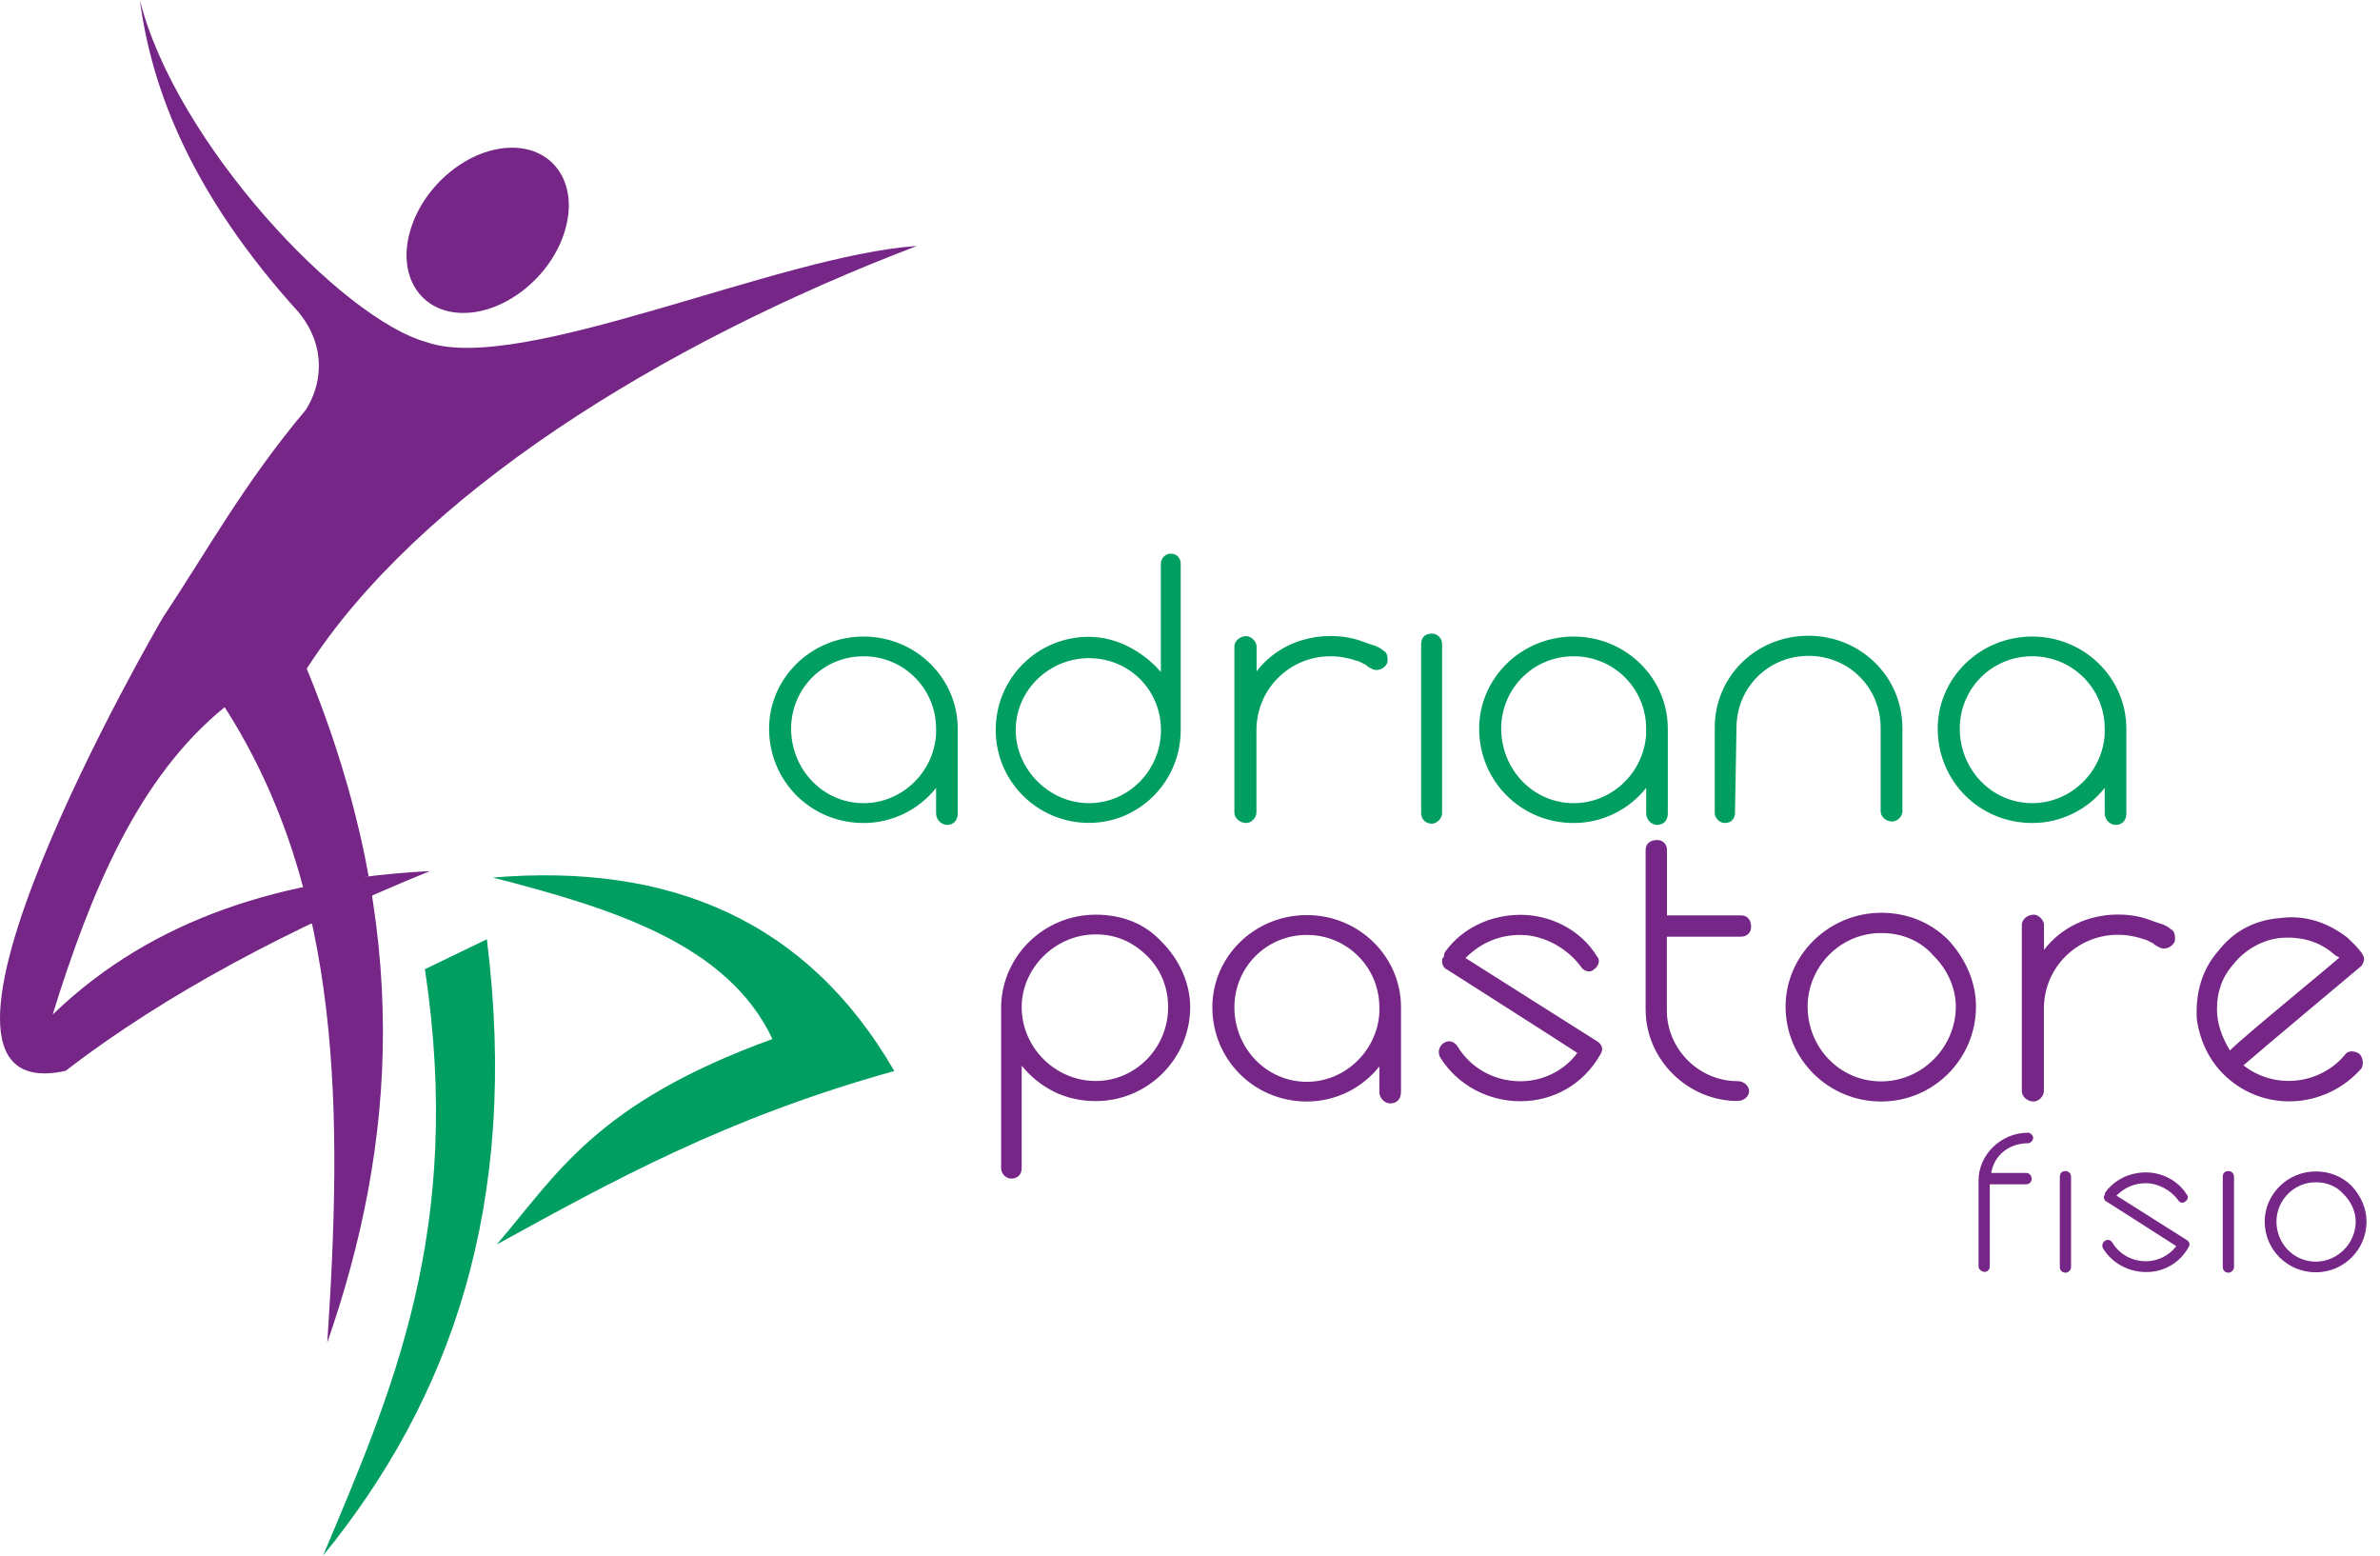
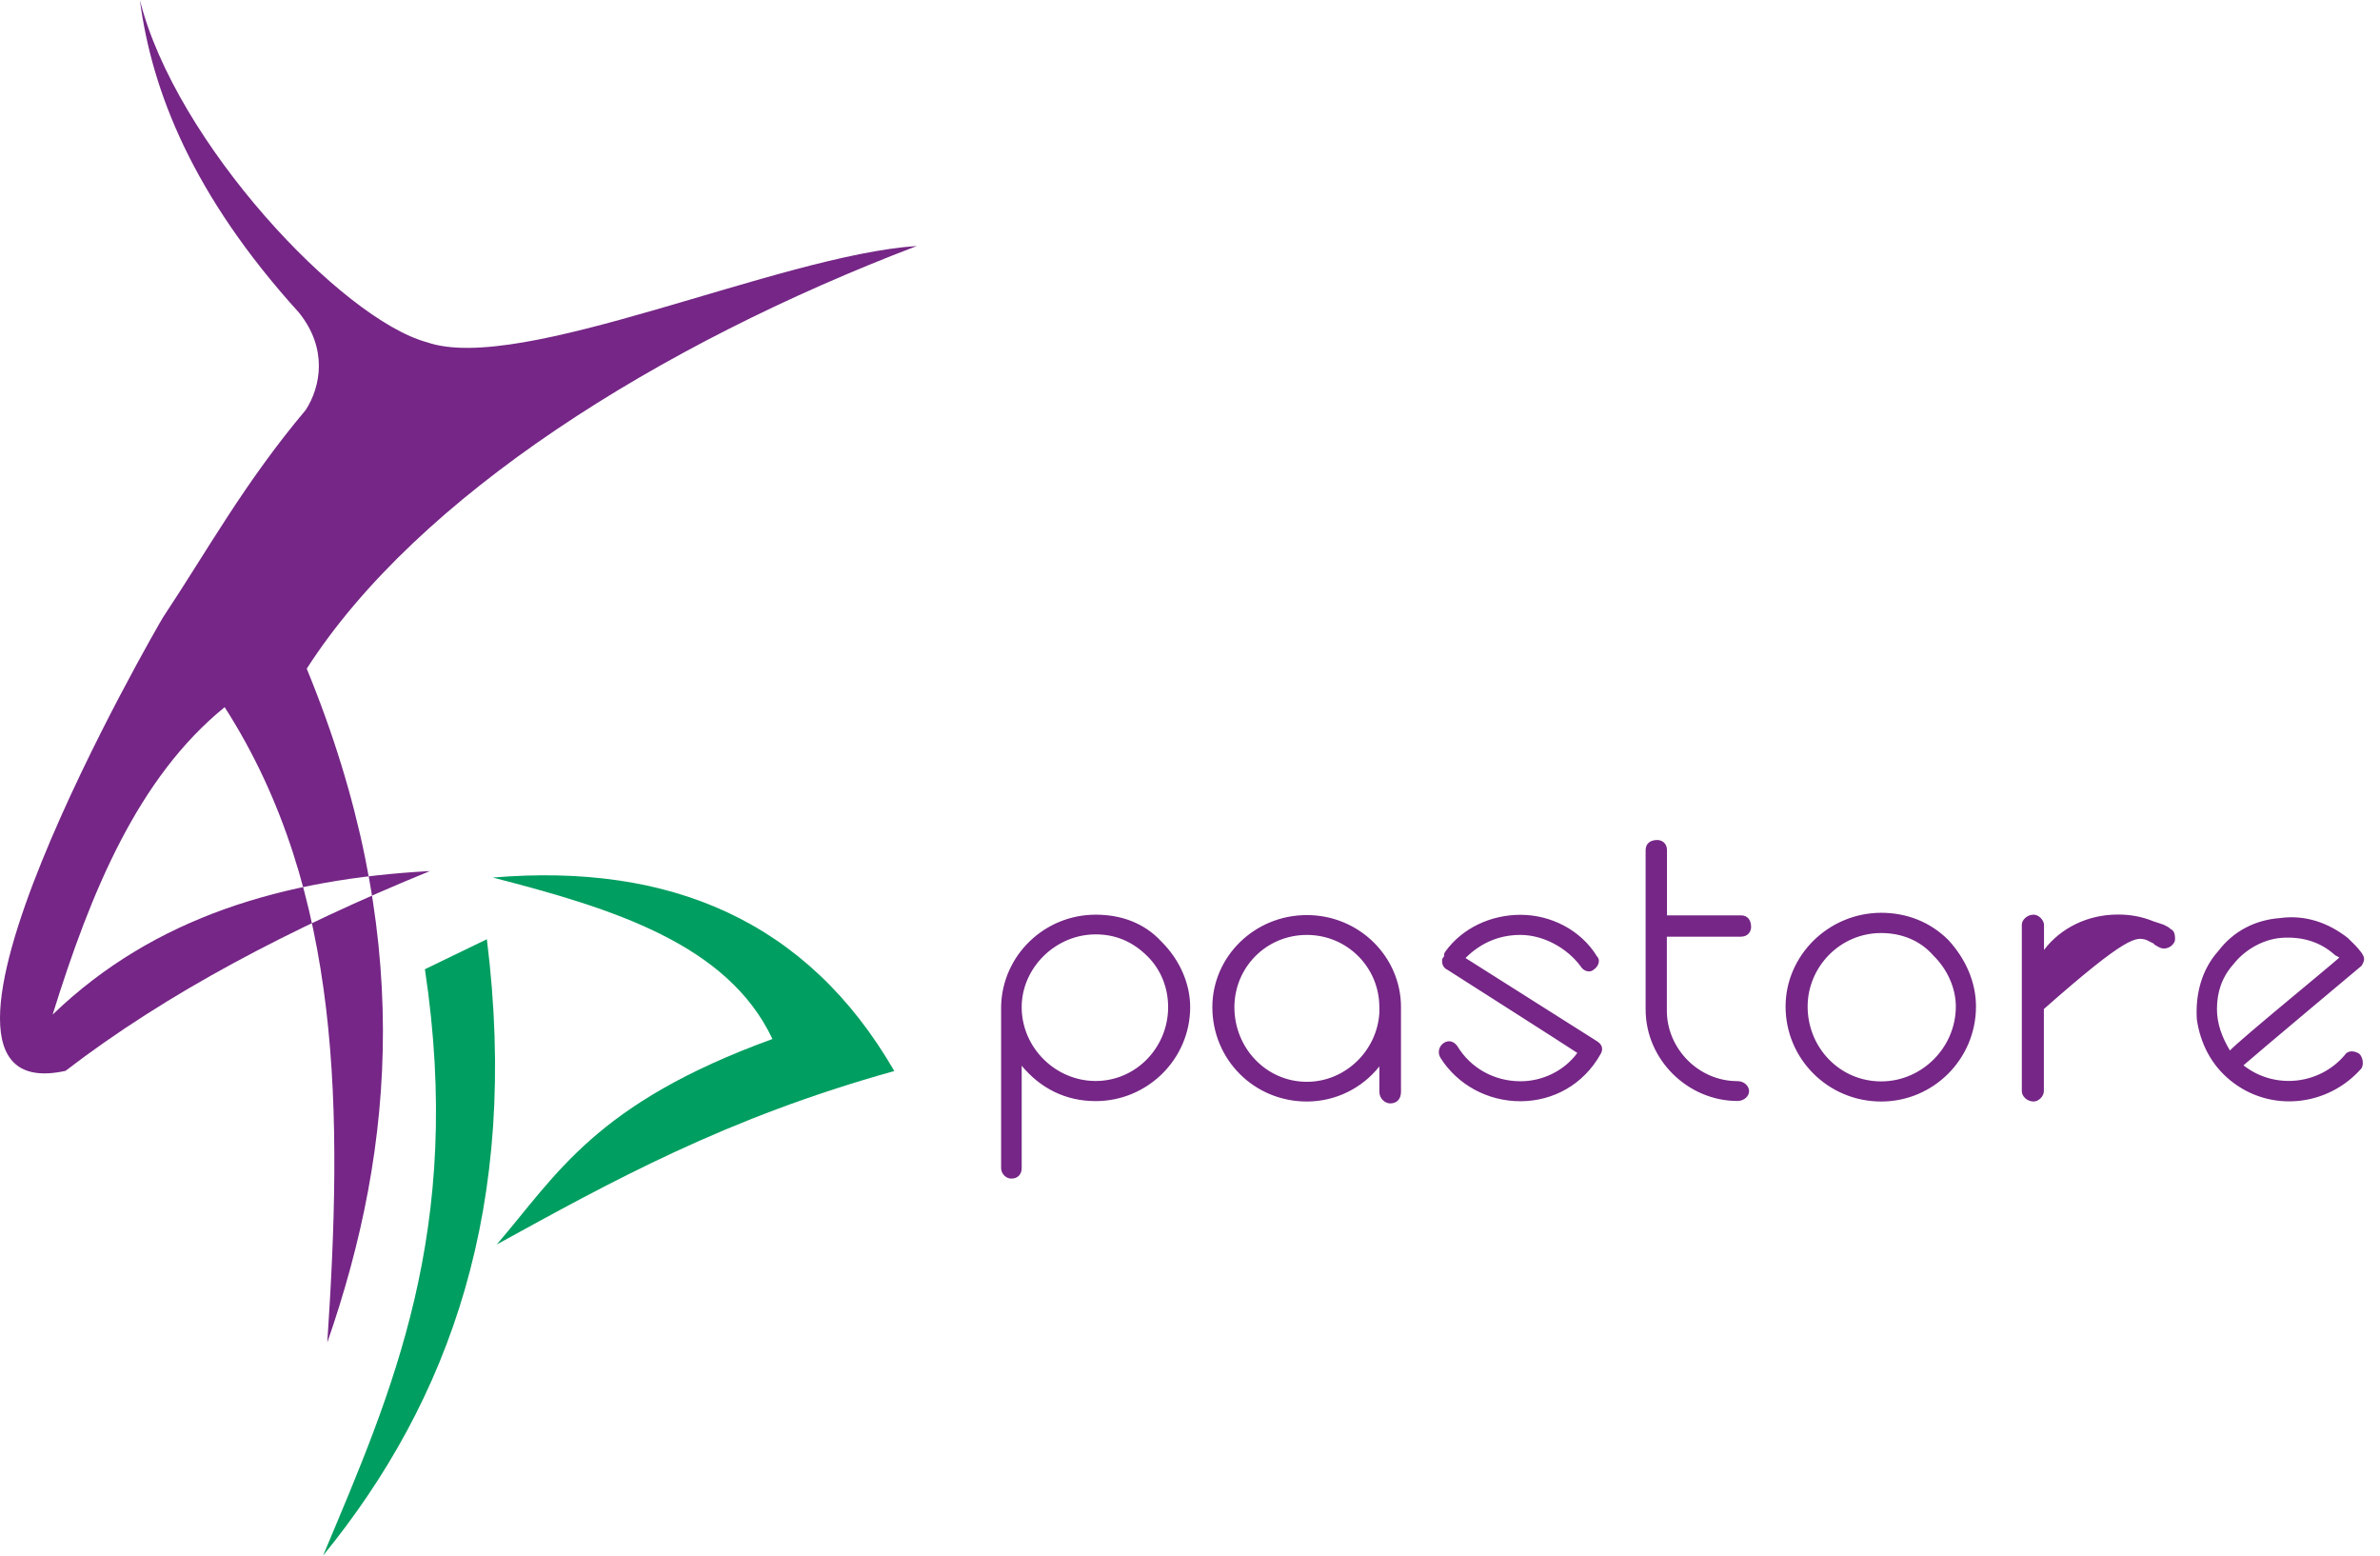
<svg xmlns="http://www.w3.org/2000/svg" width="176" height="115" viewBox="0 0 176 115" fill="none">
-   <path d="M150.283 59.377C147.273 59.377 144.923 56.871 144.923 53.867C144.923 50.923 147.273 48.517 150.283 48.517C153.263 48.517 155.643 50.913 155.643 53.867C155.643 54.037 155.643 54.037 155.643 54.037V54.176V54.286C155.473 57.091 153.123 59.377 150.283 59.377ZM157.243 53.867C157.243 50.144 154.153 47.06 150.283 47.06C146.393 47.06 143.293 50.144 143.293 53.867C143.293 57.75 146.383 60.844 150.283 60.844C152.413 60.844 154.373 59.856 155.643 58.249V60.125C155.643 60.644 156.083 60.983 156.443 60.983C156.943 60.983 157.243 60.654 157.243 60.125V54.286C157.243 54.166 157.243 54.027 157.243 53.867ZM133.733 47C129.893 47 126.803 49.974 126.803 53.807V60.095C126.803 60.484 127.163 60.844 127.553 60.844C128.053 60.844 128.303 60.484 128.303 60.095L128.413 53.807C128.413 50.833 130.763 48.487 133.743 48.487C136.723 48.487 139.073 50.833 139.073 53.807V59.985C139.073 60.345 139.433 60.734 139.933 60.734C140.323 60.734 140.683 60.345 140.683 59.985V53.807C140.663 49.984 137.563 47 133.733 47ZM116.373 59.377C113.363 59.377 111.013 56.871 111.013 53.867C111.013 50.923 113.363 48.517 116.373 48.517C119.353 48.517 121.733 50.913 121.733 53.867C121.733 54.037 121.733 54.037 121.733 54.037V54.176V54.286C121.563 57.091 119.223 59.377 116.373 59.377ZM123.333 53.867C123.333 50.144 120.243 47.06 116.373 47.06C112.483 47.06 109.383 50.144 109.383 53.867C109.383 57.75 112.473 60.844 116.373 60.844C118.503 60.844 120.463 59.856 121.733 58.249V60.125C121.733 60.644 122.173 60.983 122.533 60.983C123.033 60.983 123.333 60.654 123.333 60.125V54.286C123.333 54.166 123.333 54.027 123.333 53.867ZM105.093 47.639V60.125C105.093 60.534 105.393 60.894 105.893 60.894C106.223 60.894 106.643 60.534 106.643 60.125V47.639C106.643 47.12 106.233 46.84 105.893 46.84C105.403 46.84 105.093 47.11 105.093 47.639ZM92.163 47.03C91.663 47.03 91.283 47.419 91.283 47.779V54.007V60.075C91.283 60.464 91.673 60.844 92.163 60.844C92.523 60.844 92.913 60.454 92.913 60.075V54.007C92.913 50.893 95.403 48.517 98.383 48.517C99.133 48.517 99.763 48.657 100.513 48.907L101.013 49.156L101.123 49.266L101.373 49.406C101.763 49.655 102.253 49.515 102.503 49.156C102.613 49.016 102.613 48.907 102.613 48.767C102.613 48.517 102.553 48.218 102.313 48.108L102.093 47.938L101.763 47.769L101.013 47.519C100.133 47.16 99.273 47.02 98.393 47.02C96.153 47.02 94.163 48.008 92.923 49.635V47.759C92.903 47.419 92.523 47.03 92.163 47.03ZM80.523 59.377C77.593 59.377 75.113 56.891 75.113 53.977C75.113 51.002 77.603 48.657 80.523 48.657C83.503 48.657 85.853 51.002 85.853 53.977C85.853 56.901 83.503 59.377 80.523 59.377ZM87.313 53.977V53.837V41.68C87.313 41.291 87.063 40.932 86.563 40.932C86.173 40.932 85.843 41.291 85.843 41.68V49.675C84.573 48.218 82.643 47.08 80.513 47.08C76.733 47.08 73.633 50.114 73.633 53.967C73.633 57.77 76.723 60.834 80.513 60.834C84.253 60.844 87.313 57.779 87.313 53.977ZM63.863 59.377C60.853 59.377 58.503 56.871 58.503 53.867C58.503 50.923 60.853 48.517 63.863 48.517C66.843 48.517 69.223 50.913 69.223 53.867C69.223 54.037 69.223 54.037 69.223 54.037V54.176V54.286C69.053 57.091 66.703 59.377 63.863 59.377ZM70.823 53.867C70.823 50.144 67.733 47.06 63.863 47.06C59.973 47.06 56.873 50.144 56.873 53.867C56.873 57.75 59.963 60.844 63.863 60.844C65.993 60.844 67.953 59.856 69.223 58.249V60.125C69.223 60.644 69.663 60.983 70.023 60.983C70.523 60.983 70.823 60.654 70.823 60.125V54.286C70.823 54.166 70.823 54.027 70.823 53.867Z" fill="#009E60" />
-   <path d="M163.943 74.597C163.943 73.36 164.303 72.252 165.153 71.294C166.013 70.196 167.363 69.447 168.683 69.337C170.173 69.228 171.523 69.587 172.633 70.575C172.743 70.685 172.853 70.685 172.993 70.795C172.003 71.673 165.753 76.773 164.903 77.661C164.303 76.663 163.943 75.675 163.943 74.597ZM168.613 67.87C166.763 68.01 165.163 68.838 164.053 70.296C162.813 71.673 162.343 73.489 162.453 75.336C162.703 77.152 163.553 78.749 164.913 79.857C167.863 82.283 172.153 81.814 174.633 78.979C174.823 78.65 174.713 78.121 174.463 77.901C174.073 77.651 173.603 77.651 173.383 78.011C171.533 80.187 168.223 80.576 165.903 78.759C166.873 77.901 174.633 71.403 174.633 71.403C174.713 71.294 174.823 71.044 174.823 70.934C174.823 70.685 174.713 70.575 174.633 70.435C174.353 70.046 173.973 69.687 173.613 69.337C172.153 68.2 170.463 67.621 168.613 67.87ZM150.393 67.621C149.893 67.621 149.513 68.01 149.513 68.369V74.597V80.666C149.513 81.055 149.903 81.434 150.393 81.434C150.753 81.434 151.143 81.045 151.143 80.666V74.597C151.143 71.483 153.633 69.108 156.613 69.108C157.363 69.108 157.993 69.248 158.743 69.497L159.243 69.747L159.353 69.856L159.603 69.996C159.993 70.246 160.483 70.106 160.733 69.747C160.843 69.607 160.843 69.497 160.843 69.357C160.843 69.108 160.783 68.808 160.543 68.699L160.323 68.529L159.993 68.359L159.243 68.11C158.363 67.75 157.503 67.611 156.623 67.611C154.383 67.611 152.393 68.599 151.153 70.226V68.369C151.143 68.01 150.753 67.621 150.393 67.621ZM144.633 74.408C144.633 77.442 142.123 79.947 139.113 79.947C136.043 79.947 133.673 77.442 133.673 74.408C133.673 71.513 136.043 68.978 139.113 68.978C140.573 68.978 141.983 69.497 142.983 70.655C144.003 71.653 144.633 73.05 144.633 74.408ZM132.043 74.408C132.043 78.29 135.193 81.434 139.113 81.434C142.983 81.434 146.123 78.29 146.123 74.408C146.123 72.621 145.373 70.904 144.083 69.497C142.733 68.15 140.993 67.481 139.113 67.481C135.193 67.491 132.043 70.655 132.043 74.408ZM123.273 69.248H128.743C129.243 69.248 129.493 68.888 129.493 68.529C129.493 68.03 129.243 67.671 128.743 67.671H123.273V62.85C123.273 62.351 122.913 62.101 122.553 62.101C122.053 62.101 121.693 62.351 121.693 62.85V74.617C121.693 78.37 124.843 81.394 128.483 81.394C128.983 81.394 129.343 81.035 129.343 80.676C129.343 80.286 128.983 79.927 128.483 79.927C125.583 79.927 123.263 77.502 123.263 74.717V69.248H123.273ZM118.343 77.961C118.593 77.572 118.483 77.212 118.093 76.973L108.373 70.825C109.473 69.727 110.833 69.118 112.433 69.118C114.143 69.118 115.883 70.086 116.883 71.433C117.103 71.823 117.603 71.932 117.853 71.683C118.243 71.433 118.353 70.934 118.103 70.715C116.893 68.728 114.653 67.631 112.443 67.631C110.233 67.631 108.133 68.619 106.893 70.335C106.783 70.475 106.783 70.585 106.783 70.725C106.643 70.835 106.643 70.944 106.643 71.084C106.643 71.334 106.783 71.583 107.033 71.693C107.033 71.693 115.513 77.093 116.643 77.841C115.653 79.189 114.043 79.937 112.443 79.937C110.483 79.937 108.743 78.949 107.773 77.342C107.523 76.983 107.133 76.873 106.783 77.093C106.393 77.342 106.283 77.841 106.533 78.22C107.773 80.177 109.983 81.414 112.443 81.414C114.883 81.404 117.093 80.167 118.343 77.961ZM96.643 79.977C93.633 79.977 91.283 77.472 91.283 74.468C91.283 71.523 93.633 69.118 96.643 69.118C99.623 69.118 102.003 71.513 102.003 74.468C102.003 74.637 102.003 74.637 102.003 74.637V74.777V74.887C101.833 77.681 99.483 79.977 96.643 79.977ZM103.603 74.458C103.603 70.735 100.513 67.651 96.643 67.651C92.753 67.651 89.653 70.735 89.653 74.458C89.653 78.34 92.743 81.434 96.643 81.434C98.773 81.434 100.733 80.446 102.003 78.839V80.716C102.003 81.235 102.443 81.574 102.803 81.574C103.303 81.574 103.603 81.245 103.603 80.716V74.877C103.603 74.767 103.603 74.627 103.603 74.458ZM75.553 74.458C75.553 71.563 78.043 69.078 81.023 69.078C82.483 69.078 83.753 69.597 84.863 70.705C85.883 71.723 86.383 73.07 86.383 74.458C86.383 77.432 84.013 79.917 81.023 79.917C78.043 79.917 75.553 77.442 75.553 74.458ZM88.013 74.458C88.013 72.721 87.243 70.954 85.883 69.607C84.613 68.23 82.903 67.621 81.023 67.621C77.263 67.621 74.143 70.595 74.033 74.348V74.458V86.365C74.033 86.774 74.393 87.133 74.783 87.133C75.303 87.133 75.553 86.774 75.553 86.365V78.789C76.903 80.416 78.753 81.404 81.023 81.404C84.863 81.404 88.013 78.29 88.013 74.458Z" fill="#752686" />
-   <path d="M174.203 90.307C174.203 91.924 172.863 93.272 171.253 93.272C169.613 93.272 168.343 91.934 168.343 90.307C168.343 88.76 169.613 87.403 171.253 87.403C172.033 87.403 172.793 87.682 173.323 88.301C173.863 88.83 174.203 89.579 174.203 90.307ZM167.473 90.307C167.473 92.383 169.153 94.06 171.253 94.06C173.323 94.06 175.003 92.383 175.003 90.307C175.003 89.349 174.603 88.441 173.913 87.682C173.193 86.964 172.263 86.604 171.253 86.604C169.153 86.604 167.473 88.301 167.473 90.307ZM164.373 87.004V93.681C164.373 93.9 164.533 94.09 164.803 94.09C164.983 94.09 165.203 93.9 165.203 93.681V87.004C165.203 86.724 164.983 86.574 164.803 86.574C164.533 86.574 164.373 86.724 164.373 87.004ZM161.843 92.204C161.973 91.994 161.913 91.804 161.713 91.675L156.513 88.391C157.103 87.802 157.823 87.473 158.683 87.473C159.603 87.473 160.533 87.992 161.063 88.71C161.183 88.92 161.443 88.98 161.583 88.84C161.793 88.71 161.853 88.441 161.713 88.321C161.063 87.263 159.863 86.674 158.683 86.674C157.503 86.674 156.383 87.203 155.713 88.121C155.653 88.191 155.653 88.251 155.653 88.331C155.583 88.391 155.583 88.451 155.583 88.521C155.583 88.65 155.653 88.79 155.793 88.84C155.793 88.84 160.323 91.725 160.933 92.124C160.403 92.843 159.543 93.242 158.693 93.242C157.643 93.242 156.713 92.713 156.203 91.854C156.073 91.665 155.863 91.605 155.673 91.725C155.463 91.854 155.403 92.124 155.543 92.333C156.203 93.381 157.393 94.04 158.703 94.04C160.003 94.05 161.183 93.381 161.843 92.204ZM152.323 87.004V93.681C152.323 93.9 152.483 94.09 152.753 94.09C152.933 94.09 153.153 93.9 153.153 93.681V87.004C153.153 86.724 152.933 86.574 152.753 86.574C152.493 86.574 152.323 86.724 152.323 87.004ZM149.833 86.714H147.253C147.463 85.417 148.553 84.518 149.973 84.518C150.153 84.518 150.353 84.309 150.353 84.119C150.353 83.939 150.143 83.74 149.973 83.74C147.983 83.74 146.313 85.357 146.313 87.273V87.343V93.651C146.313 93.831 146.563 94.03 146.743 94.03C146.993 94.03 147.143 93.821 147.143 93.651V87.553H149.843C150.093 87.553 150.243 87.343 150.243 87.153C150.233 86.914 150.083 86.714 149.833 86.714Z" fill="#752686" />
+   <path d="M163.943 74.597C163.943 73.36 164.303 72.252 165.153 71.294C166.013 70.196 167.363 69.447 168.683 69.337C170.173 69.228 171.523 69.587 172.633 70.575C172.743 70.685 172.853 70.685 172.993 70.795C172.003 71.673 165.753 76.773 164.903 77.661C164.303 76.663 163.943 75.675 163.943 74.597ZM168.613 67.87C166.763 68.01 165.163 68.838 164.053 70.296C162.813 71.673 162.343 73.489 162.453 75.336C162.703 77.152 163.553 78.749 164.913 79.857C167.863 82.283 172.153 81.814 174.633 78.979C174.823 78.65 174.713 78.121 174.463 77.901C174.073 77.651 173.603 77.651 173.383 78.011C171.533 80.187 168.223 80.576 165.903 78.759C166.873 77.901 174.633 71.403 174.633 71.403C174.713 71.294 174.823 71.044 174.823 70.934C174.823 70.685 174.713 70.575 174.633 70.435C174.353 70.046 173.973 69.687 173.613 69.337C172.153 68.2 170.463 67.621 168.613 67.87ZM150.393 67.621C149.893 67.621 149.513 68.01 149.513 68.369V74.597V80.666C149.513 81.055 149.903 81.434 150.393 81.434C150.753 81.434 151.143 81.045 151.143 80.666V74.597C157.363 69.108 157.993 69.248 158.743 69.497L159.243 69.747L159.353 69.856L159.603 69.996C159.993 70.246 160.483 70.106 160.733 69.747C160.843 69.607 160.843 69.497 160.843 69.357C160.843 69.108 160.783 68.808 160.543 68.699L160.323 68.529L159.993 68.359L159.243 68.11C158.363 67.75 157.503 67.611 156.623 67.611C154.383 67.611 152.393 68.599 151.153 70.226V68.369C151.143 68.01 150.753 67.621 150.393 67.621ZM144.633 74.408C144.633 77.442 142.123 79.947 139.113 79.947C136.043 79.947 133.673 77.442 133.673 74.408C133.673 71.513 136.043 68.978 139.113 68.978C140.573 68.978 141.983 69.497 142.983 70.655C144.003 71.653 144.633 73.05 144.633 74.408ZM132.043 74.408C132.043 78.29 135.193 81.434 139.113 81.434C142.983 81.434 146.123 78.29 146.123 74.408C146.123 72.621 145.373 70.904 144.083 69.497C142.733 68.15 140.993 67.481 139.113 67.481C135.193 67.491 132.043 70.655 132.043 74.408ZM123.273 69.248H128.743C129.243 69.248 129.493 68.888 129.493 68.529C129.493 68.03 129.243 67.671 128.743 67.671H123.273V62.85C123.273 62.351 122.913 62.101 122.553 62.101C122.053 62.101 121.693 62.351 121.693 62.85V74.617C121.693 78.37 124.843 81.394 128.483 81.394C128.983 81.394 129.343 81.035 129.343 80.676C129.343 80.286 128.983 79.927 128.483 79.927C125.583 79.927 123.263 77.502 123.263 74.717V69.248H123.273ZM118.343 77.961C118.593 77.572 118.483 77.212 118.093 76.973L108.373 70.825C109.473 69.727 110.833 69.118 112.433 69.118C114.143 69.118 115.883 70.086 116.883 71.433C117.103 71.823 117.603 71.932 117.853 71.683C118.243 71.433 118.353 70.934 118.103 70.715C116.893 68.728 114.653 67.631 112.443 67.631C110.233 67.631 108.133 68.619 106.893 70.335C106.783 70.475 106.783 70.585 106.783 70.725C106.643 70.835 106.643 70.944 106.643 71.084C106.643 71.334 106.783 71.583 107.033 71.693C107.033 71.693 115.513 77.093 116.643 77.841C115.653 79.189 114.043 79.937 112.443 79.937C110.483 79.937 108.743 78.949 107.773 77.342C107.523 76.983 107.133 76.873 106.783 77.093C106.393 77.342 106.283 77.841 106.533 78.22C107.773 80.177 109.983 81.414 112.443 81.414C114.883 81.404 117.093 80.167 118.343 77.961ZM96.643 79.977C93.633 79.977 91.283 77.472 91.283 74.468C91.283 71.523 93.633 69.118 96.643 69.118C99.623 69.118 102.003 71.513 102.003 74.468C102.003 74.637 102.003 74.637 102.003 74.637V74.777V74.887C101.833 77.681 99.483 79.977 96.643 79.977ZM103.603 74.458C103.603 70.735 100.513 67.651 96.643 67.651C92.753 67.651 89.653 70.735 89.653 74.458C89.653 78.34 92.743 81.434 96.643 81.434C98.773 81.434 100.733 80.446 102.003 78.839V80.716C102.003 81.235 102.443 81.574 102.803 81.574C103.303 81.574 103.603 81.245 103.603 80.716V74.877C103.603 74.767 103.603 74.627 103.603 74.458ZM75.553 74.458C75.553 71.563 78.043 69.078 81.023 69.078C82.483 69.078 83.753 69.597 84.863 70.705C85.883 71.723 86.383 73.07 86.383 74.458C86.383 77.432 84.013 79.917 81.023 79.917C78.043 79.917 75.553 77.442 75.553 74.458ZM88.013 74.458C88.013 72.721 87.243 70.954 85.883 69.607C84.613 68.23 82.903 67.621 81.023 67.621C77.263 67.621 74.143 70.595 74.033 74.348V74.458V86.365C74.033 86.774 74.393 87.133 74.783 87.133C75.303 87.133 75.553 86.774 75.553 86.365V78.789C76.903 80.416 78.753 81.404 81.023 81.404C84.863 81.404 88.013 78.29 88.013 74.458Z" fill="#752686" />
  <path fill-rule="evenodd" clip-rule="evenodd" d="M10.343 0C12.983 10.55 25.273 23.595 31.573 25.302C38.503 27.717 57.543 18.874 67.803 18.185C48.703 25.461 30.893 36.65 22.683 49.435C30.613 68.739 29.273 84.668 24.203 99.25C25.323 82.422 25.383 65.944 16.613 52.28C10.223 57.47 6.733 65.874 3.893 75.007C11.433 67.74 21.093 64.976 31.793 64.397C21.533 68.589 12.353 73.4 4.843 79.168C-9.237 82.263 11.843 45.962 12.053 45.643C15.373 40.642 18.063 35.712 22.613 30.302C23.723 28.575 24.253 25.771 22.103 23.106C14.263 14.462 11.233 6.757 10.343 0Z" fill="#752686" />
  <path fill-rule="evenodd" clip-rule="evenodd" d="M31.423 71.653C32.953 70.914 34.473 70.176 36.003 69.437C38.463 89.169 33.243 103.532 23.893 115C28.983 102.883 34.323 90.966 31.423 71.653Z" fill="#009E60" />
  <path fill-rule="evenodd" clip-rule="evenodd" d="M36.443 64.876C49.563 63.778 59.713 68.08 66.133 79.179C53.653 82.652 45.223 87.343 36.733 92.004C41.183 86.834 44.013 81.574 57.123 76.813C53.803 69.787 45.323 67.162 36.443 64.876Z" fill="#009E60" />
-   <path fill-rule="evenodd" clip-rule="evenodd" d="M37.863 10.919C41.023 10.919 42.783 13.654 41.783 17.027C40.793 20.401 37.423 23.136 34.263 23.136C31.103 23.136 29.343 20.401 30.343 17.027C31.343 13.644 34.703 10.919 37.863 10.919Z" fill="#752686" />
-   <path fill-rule="evenodd" clip-rule="evenodd" d="M22.413 65.575L23.433 65.036L27.233 64.776L27.773 65.285L27.443 66.503L23.253 68.389L22.893 68.19C22.893 68.19 22.333 65.624 22.413 65.575Z" fill="#752686" />
</svg>